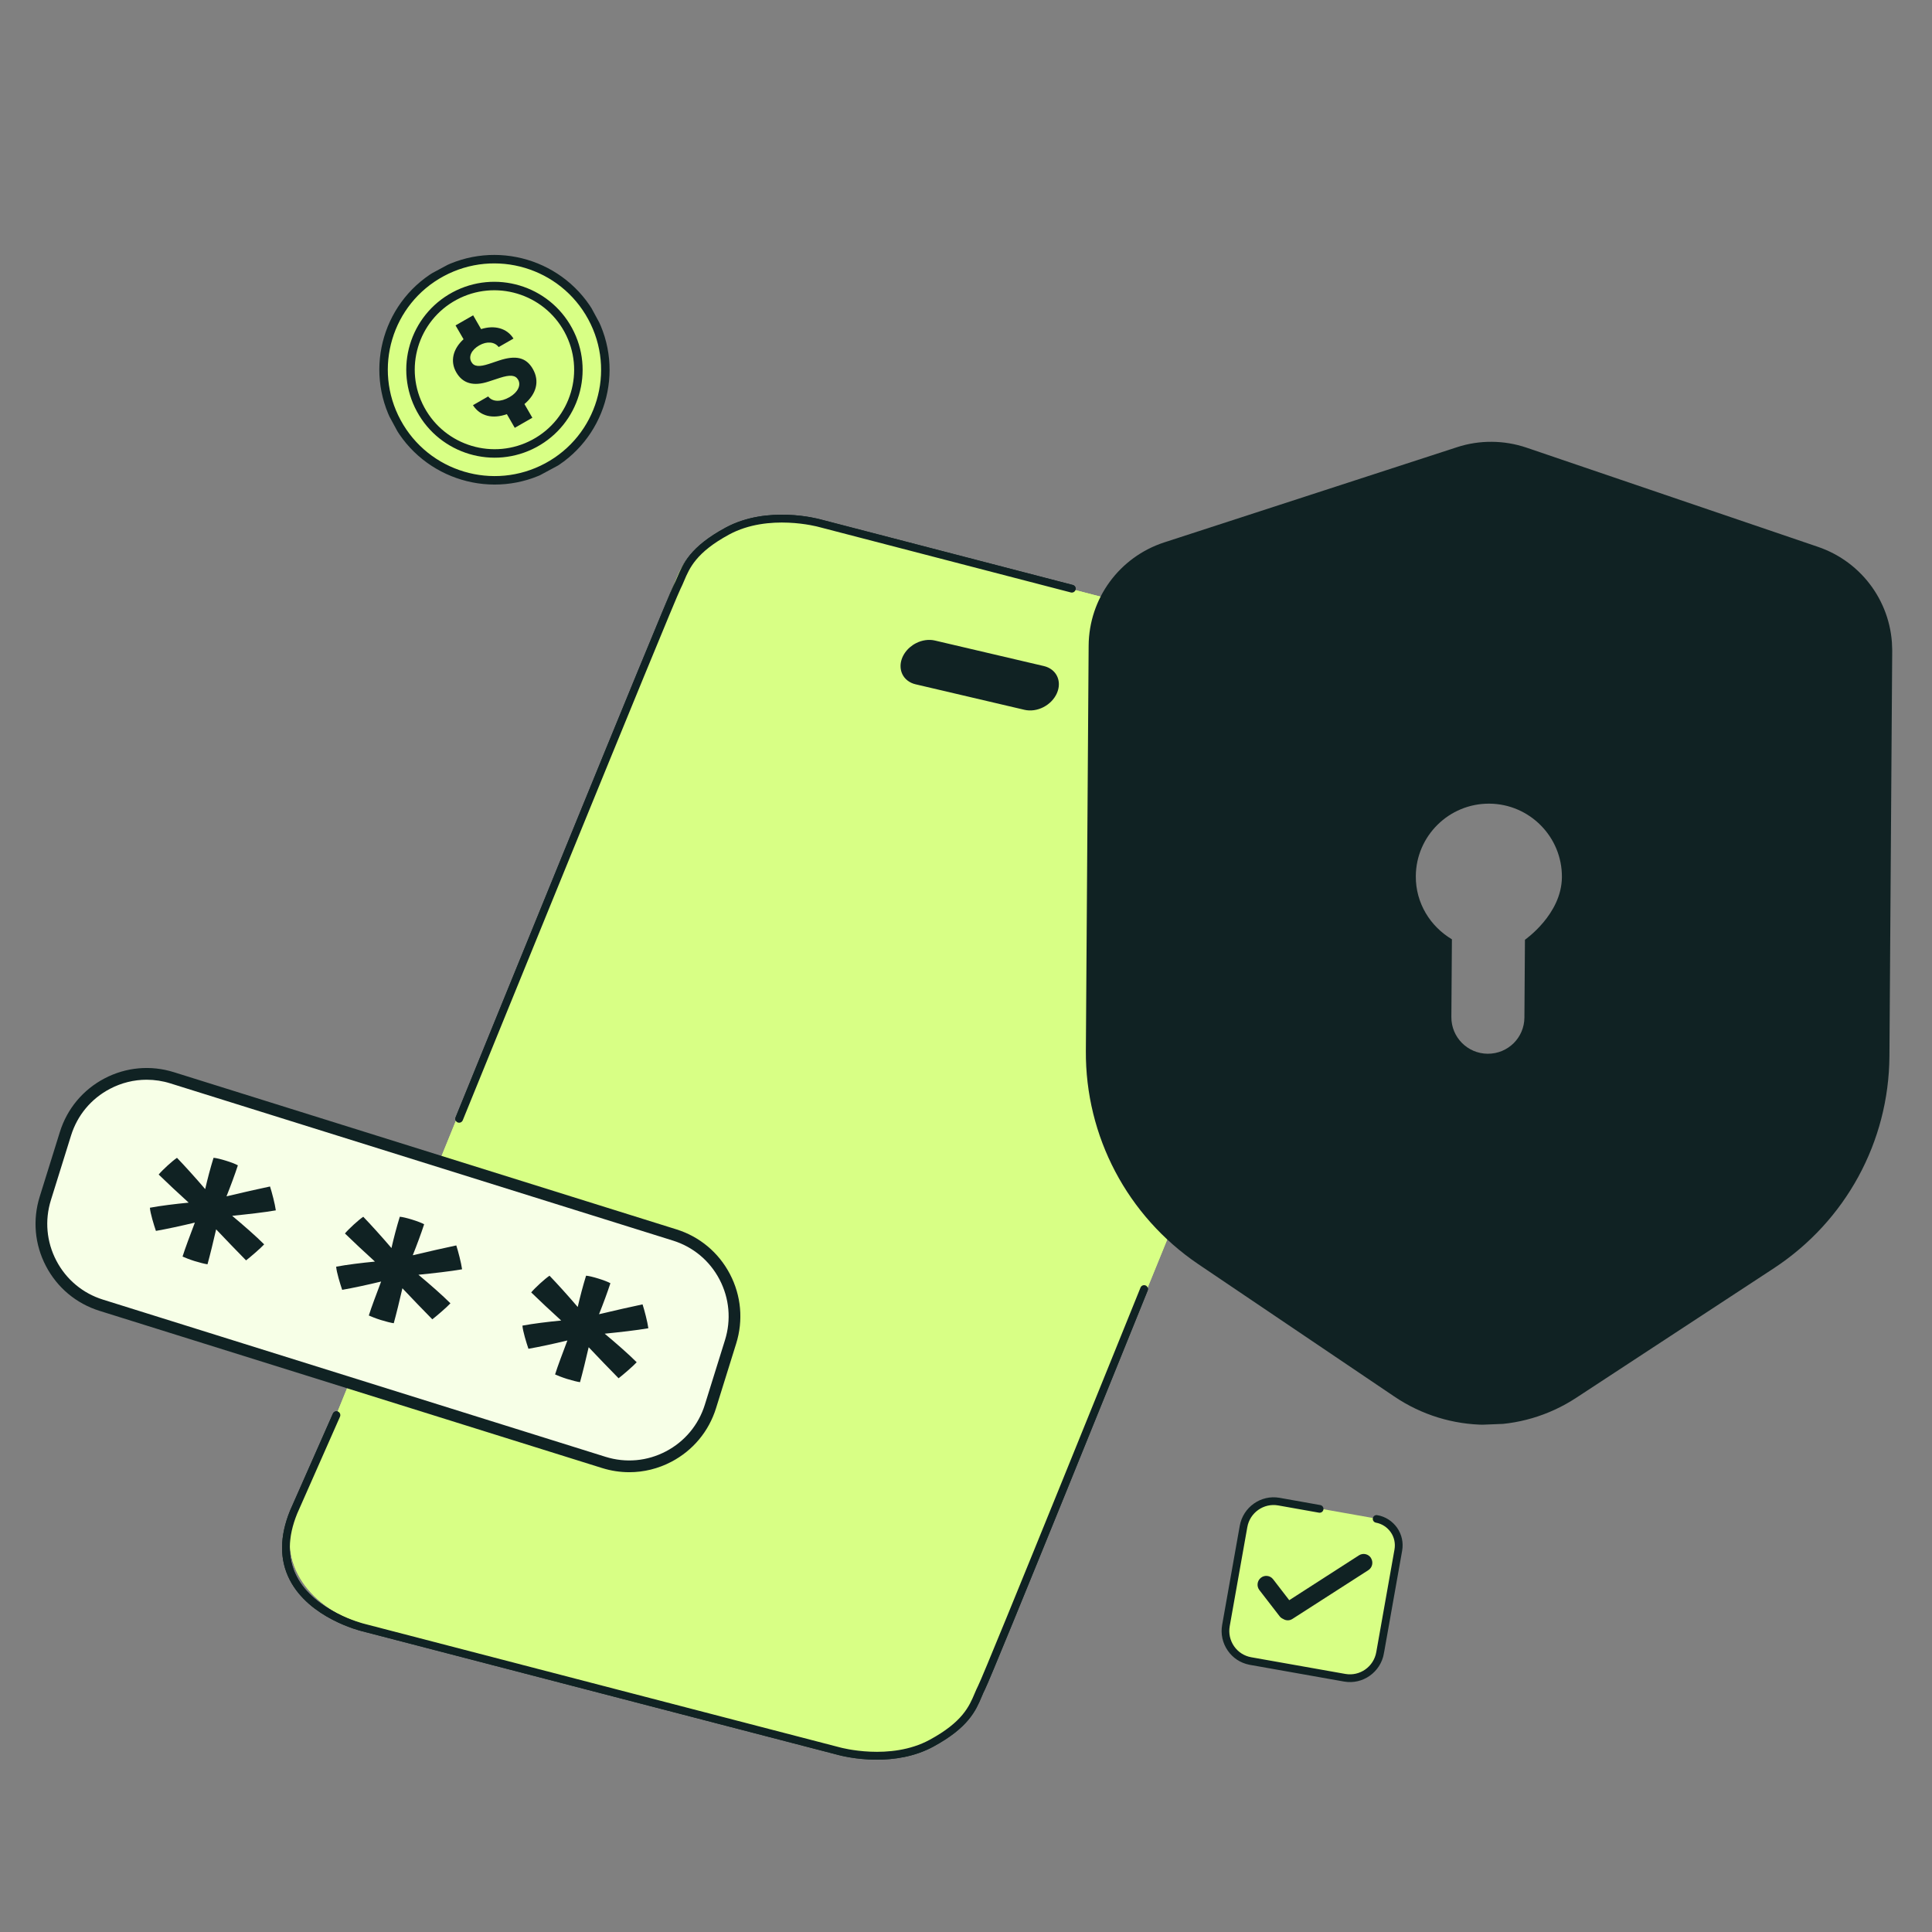
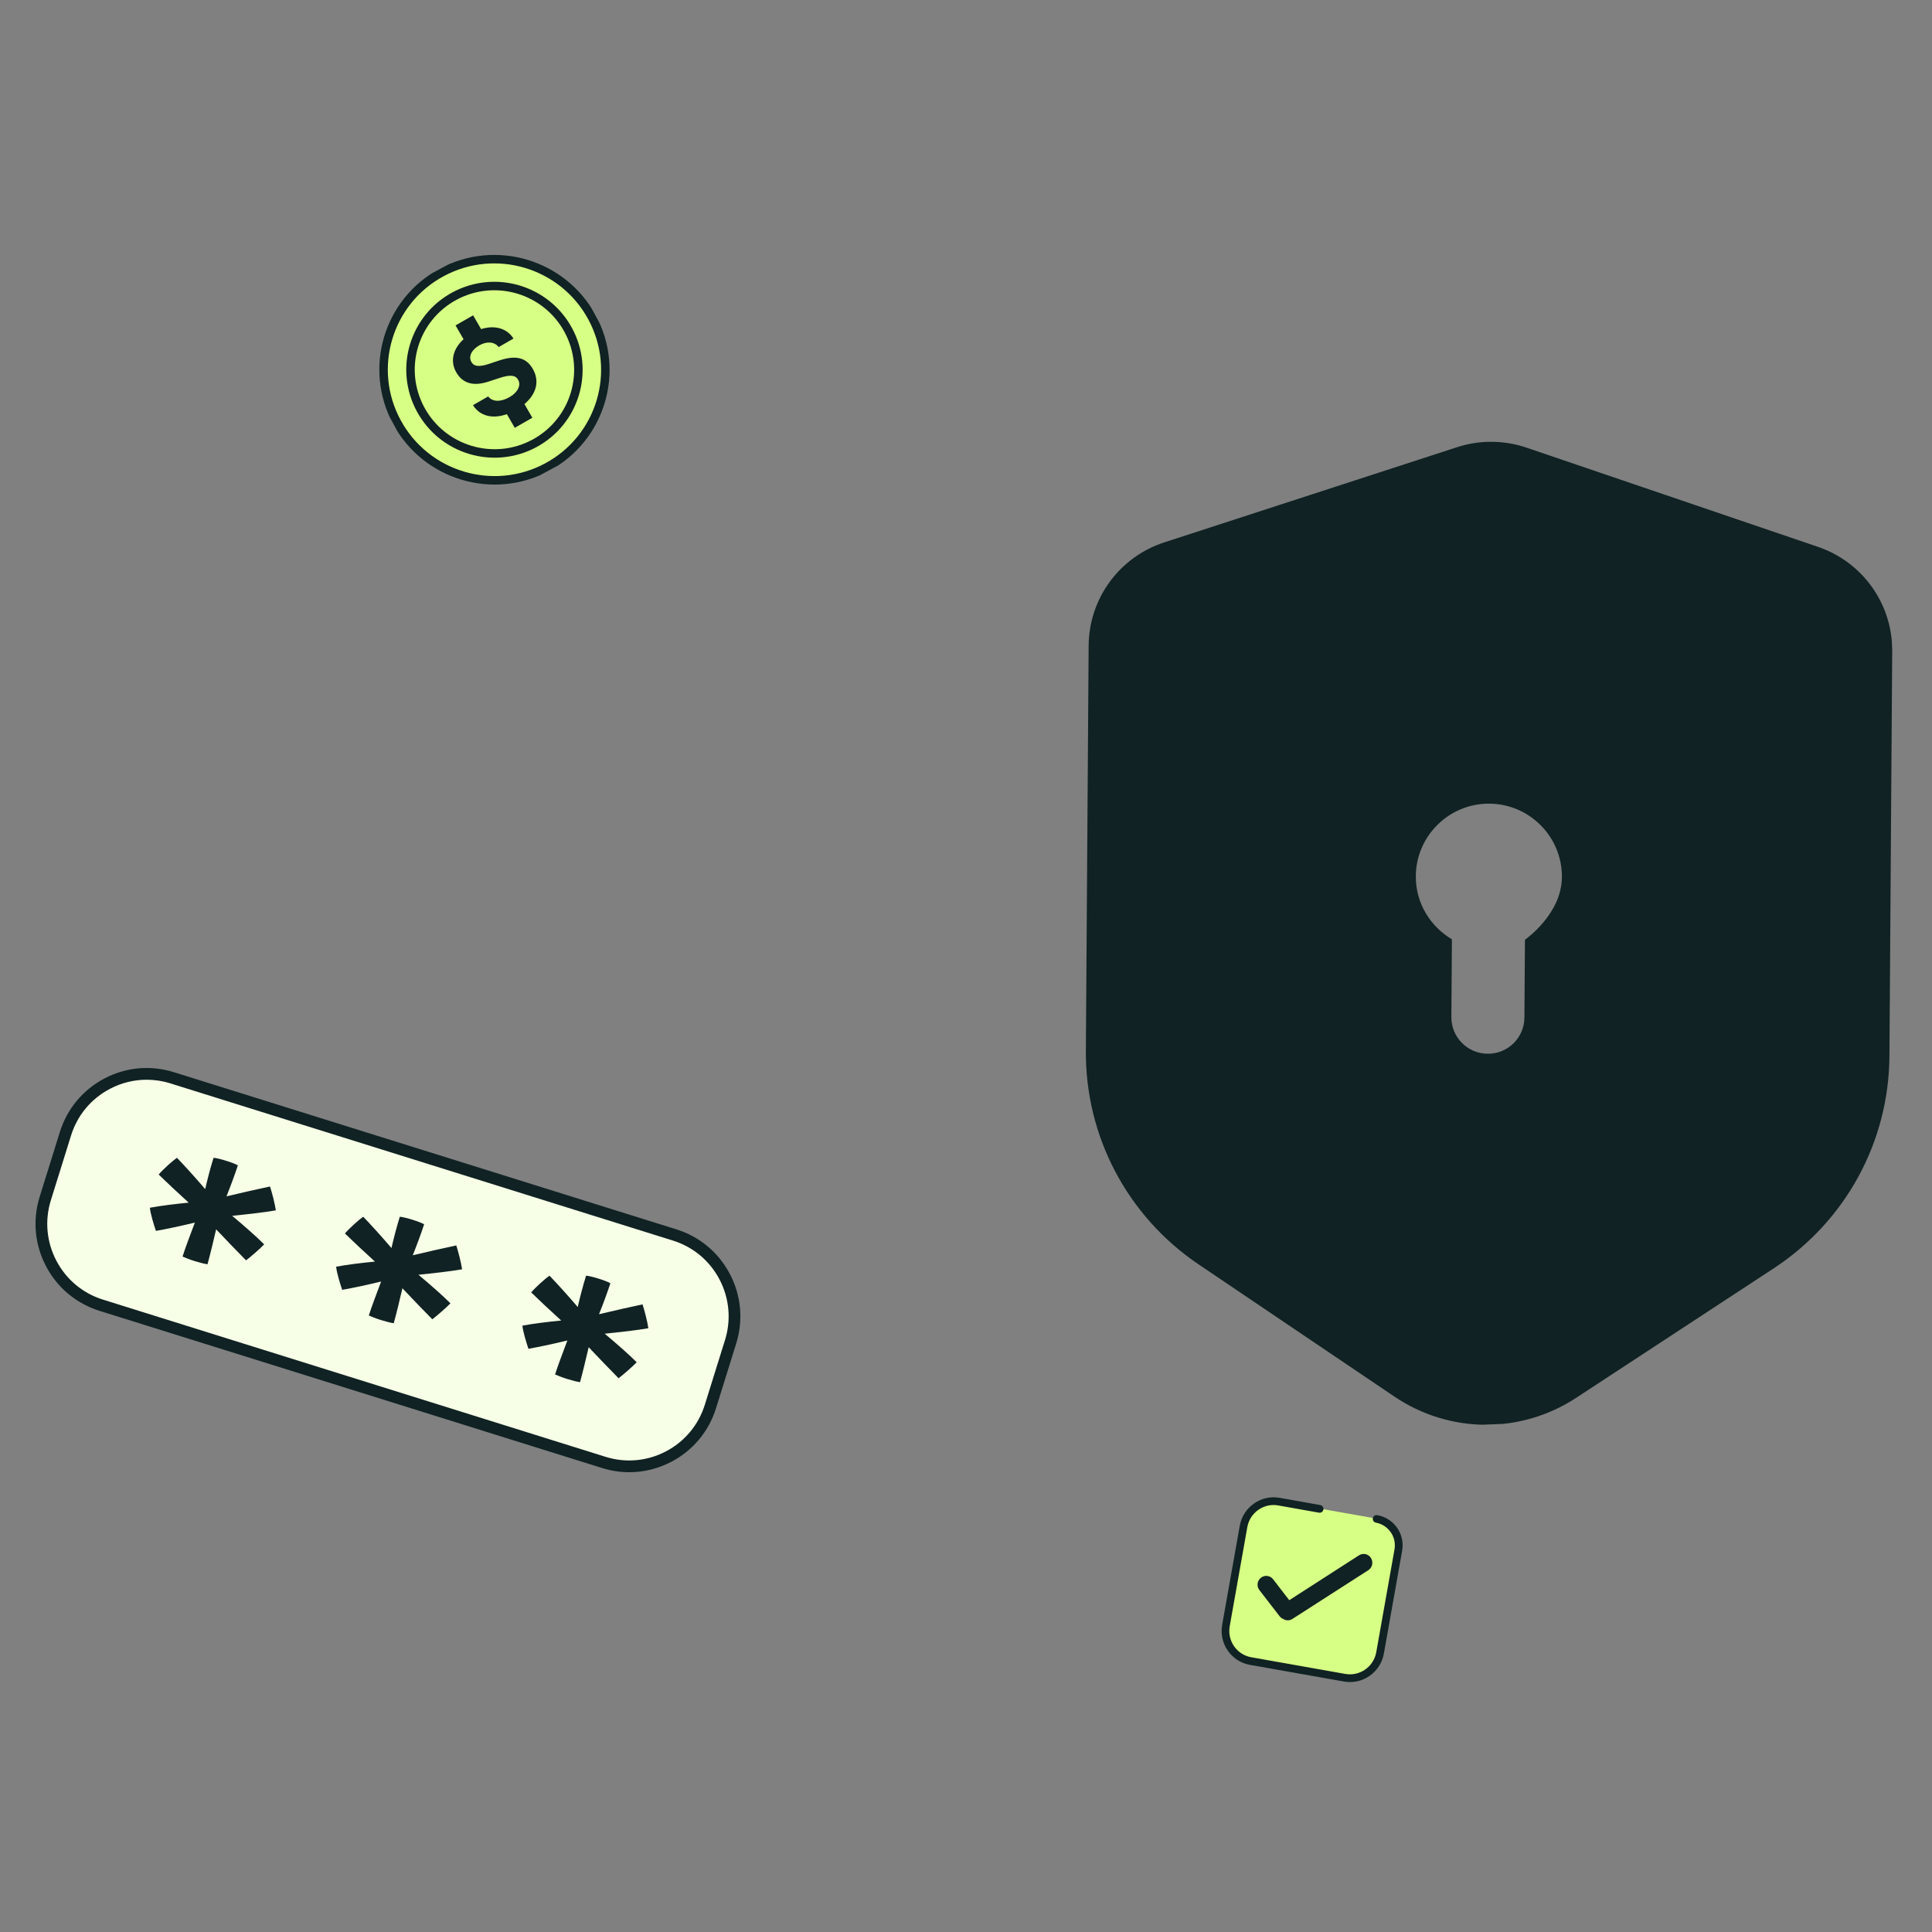
<svg xmlns="http://www.w3.org/2000/svg" width="171" height="171" viewBox="0 0 171 171" fill="none">
  <rect x="0" y="0" width="171" height="171" fill="#808080" stroke="none" />
  <g clip-path="url(#clip0_145_2039)">
    <path fill-rule="evenodd" clip-rule="evenodd" d="M114.347 57.208C115.575 57.529 116.714 58.032 117.701 58.69C118.687 59.347 119.5 60.145 120.095 61.039C120.69 61.932 121.054 62.904 121.167 63.898C121.28 64.892 121.14 65.89 120.753 66.833L86.908 150.02C86.527 150.964 85.907 151.837 85.084 152.588C84.262 153.338 83.252 153.953 82.113 154.396C80.975 154.84 79.729 155.103 78.448 155.171C77.167 155.239 75.875 155.111 74.647 154.793L32.507 143.841C30.029 143.193 27.962 141.814 26.762 140.009C25.561 138.205 25.324 136.121 26.105 134.217L59.945 51.03C60.327 50.086 60.947 49.214 61.77 48.463C62.593 47.713 63.602 47.098 64.741 46.655C65.879 46.212 67.125 45.949 68.406 45.881C69.687 45.813 70.978 45.942 72.207 46.26L114.347 57.208Z" fill="#D8FF85" />
    <path d="M40.64 99.371C40.708 99.371 40.774 99.351 40.831 99.313C40.887 99.275 40.931 99.221 40.957 99.158C41.143 98.7 59.597 53.345 60.234 52.108C60.35 51.883 60.449 51.651 60.552 51.405C61.026 50.284 61.616 48.889 64.54 47.307C68.018 45.425 72.411 46.624 72.455 46.636L94.786 52.438C94.873 52.459 94.965 52.446 95.042 52.399C95.12 52.353 95.175 52.279 95.198 52.192C95.221 52.105 95.208 52.012 95.163 51.934C95.118 51.857 95.044 51.8 94.958 51.776L72.637 45.976C72.402 45.911 67.921 44.699 64.214 46.705C61.079 48.402 60.438 49.919 59.922 51.138C59.824 51.372 59.73 51.592 59.626 51.795C58.975 53.059 41.084 97.029 40.323 98.9C40.302 98.952 40.294 99.008 40.299 99.064C40.305 99.12 40.325 99.173 40.356 99.22C40.387 99.266 40.429 99.304 40.479 99.331C40.528 99.357 40.584 99.371 40.64 99.371Z" fill="#102223" />
    <path d="M93.542 61.361C93.713 60.978 93.762 60.576 93.683 60.206C93.605 59.836 93.401 59.514 93.1 59.281C92.9 59.127 92.662 59.016 92.399 58.954L82.747 56.693C82.483 56.631 82.2 56.62 81.913 56.66C81.626 56.7 81.341 56.791 81.075 56.927C80.674 57.133 80.331 57.433 80.087 57.79C79.844 58.147 79.711 58.545 79.707 58.934C79.704 59.193 79.756 59.441 79.863 59.665C79.97 59.888 80.128 60.083 80.329 60.237C80.529 60.391 80.767 60.502 81.03 60.564L90.679 62.825C91.211 62.95 91.812 62.865 92.349 62.591C92.886 62.317 93.316 61.874 93.543 61.362L93.542 61.361V61.361ZM77.609 155.747C79.129 155.747 80.943 155.494 82.601 154.596C85.734 152.9 86.375 151.382 86.89 150.163C86.989 149.93 87.082 149.709 87.186 149.506C87.838 148.242 101.02 115.607 101.581 114.218C101.597 114.177 101.606 114.132 101.605 114.087C101.605 114.042 101.596 113.998 101.578 113.957C101.561 113.915 101.535 113.878 101.503 113.846C101.471 113.815 101.433 113.79 101.392 113.773C101.35 113.756 101.305 113.748 101.26 113.748C101.216 113.748 101.171 113.758 101.13 113.775C101.088 113.793 101.051 113.818 101.019 113.85C100.988 113.882 100.963 113.92 100.946 113.962C100.809 114.302 87.215 147.956 86.578 149.193C86.462 149.419 86.364 149.651 86.26 149.897C85.786 151.017 85.197 152.412 82.275 153.994C78.799 155.876 74.404 154.677 74.36 154.665L32.236 143.719L32.229 143.718C32.186 143.707 27.854 142.637 26.25 139.513C25.435 137.926 25.453 136.06 26.304 133.966L30.091 125.393C30.11 125.352 30.12 125.308 30.122 125.262C30.123 125.217 30.116 125.172 30.1 125.129C30.084 125.087 30.059 125.048 30.028 125.015C29.997 124.982 29.96 124.956 29.918 124.938C29.877 124.919 29.832 124.909 29.787 124.909C29.741 124.908 29.696 124.916 29.654 124.932C29.612 124.949 29.574 124.974 29.541 125.006C29.509 125.037 29.483 125.075 29.465 125.117L25.676 133.694C25.675 133.697 25.674 133.7 25.672 133.703C24.741 135.994 24.731 138.055 25.643 139.829C27.384 143.215 31.832 144.326 32.067 144.383L74.178 155.325C74.308 155.361 75.734 155.747 77.609 155.747V155.747Z" fill="#102223" />
  </g>
  <g clip-path="url(#clip1_145_2039)">
    <path fill-rule="evenodd" clip-rule="evenodd" d="M114.347 57.209C115.575 57.529 116.714 58.033 117.701 58.69C118.687 59.347 119.5 60.146 120.095 61.039C120.69 61.933 121.054 62.905 121.167 63.899C121.28 64.893 121.14 65.89 120.753 66.833L86.908 150.02C86.527 150.964 85.907 151.837 85.084 152.588C84.262 153.339 83.252 153.954 82.113 154.397C80.975 154.84 79.729 155.104 78.448 155.172C77.167 155.24 75.875 155.111 74.647 154.794L32.507 143.841C30.029 143.193 27.962 141.815 26.762 140.01C25.561 138.205 25.324 136.121 26.105 134.217L59.945 51.031C60.327 50.087 60.947 49.214 61.77 48.464C62.593 47.713 63.602 47.099 64.741 46.656C65.879 46.213 67.125 45.95 68.406 45.882C69.687 45.814 70.978 45.943 72.207 46.26L114.347 57.209Z" fill="#D8FF85" />
    <path d="M40.64 99.371C40.708 99.371 40.774 99.351 40.831 99.313C40.887 99.275 40.931 99.221 40.957 99.158C41.143 98.7 59.597 53.346 60.234 52.109C60.35 51.883 60.449 51.651 60.552 51.405C61.026 50.285 61.616 48.89 64.54 47.308C68.018 45.425 72.411 46.624 72.455 46.637L94.786 52.439C94.873 52.46 94.965 52.446 95.042 52.4C95.12 52.354 95.175 52.279 95.198 52.192C95.221 52.105 95.208 52.013 95.163 51.935C95.118 51.857 95.044 51.8 94.958 51.776L72.637 45.977C72.402 45.911 67.921 44.7 64.214 46.706C61.079 48.402 60.438 49.919 59.922 51.139C59.824 51.372 59.73 51.593 59.626 51.795C58.975 53.059 41.084 97.029 40.323 98.9C40.302 98.952 40.294 99.008 40.299 99.064C40.305 99.12 40.325 99.174 40.356 99.22C40.387 99.267 40.429 99.305 40.479 99.331C40.528 99.358 40.584 99.371 40.64 99.371Z" fill="#102223" />
    <path d="M93.542 61.361C93.713 60.979 93.762 60.577 93.683 60.207C93.605 59.837 93.401 59.515 93.1 59.282C92.9 59.128 92.662 59.016 92.399 58.954L82.747 56.693C82.483 56.631 82.2 56.62 81.913 56.66C81.626 56.701 81.341 56.791 81.075 56.928C80.674 57.133 80.331 57.433 80.087 57.791C79.844 58.148 79.711 58.546 79.707 58.935C79.704 59.193 79.756 59.442 79.863 59.665C79.97 59.889 80.128 60.083 80.329 60.237C80.529 60.392 80.767 60.503 81.03 60.565L90.679 62.826C91.211 62.95 91.812 62.866 92.349 62.592C92.886 62.317 93.316 61.875 93.543 61.362L93.542 61.361V61.361ZM77.609 155.747C79.129 155.747 80.943 155.494 82.601 154.596C85.734 152.9 86.375 151.383 86.89 150.164C86.989 149.93 87.082 149.71 87.186 149.507C87.838 148.242 101.02 115.608 101.581 114.219C101.597 114.177 101.606 114.133 101.605 114.088C101.605 114.043 101.596 113.998 101.578 113.957C101.561 113.916 101.535 113.878 101.503 113.847C101.471 113.815 101.433 113.79 101.392 113.773C101.35 113.757 101.305 113.748 101.26 113.749C101.216 113.749 101.171 113.758 101.13 113.776C101.088 113.793 101.051 113.819 101.019 113.851C100.988 113.883 100.963 113.921 100.946 113.963C100.809 114.302 87.215 147.956 86.578 149.193C86.462 149.419 86.364 149.651 86.26 149.897C85.786 151.018 85.197 152.412 82.275 153.994C78.799 155.877 74.404 154.677 74.36 154.665L32.236 143.72L32.229 143.718C32.186 143.708 27.854 142.638 26.25 139.514C25.435 137.927 25.453 136.061 26.304 133.967L30.091 125.394C30.11 125.353 30.12 125.308 30.122 125.263C30.123 125.218 30.116 125.172 30.1 125.13C30.084 125.088 30.059 125.049 30.028 125.016C29.997 124.983 29.96 124.957 29.918 124.938C29.877 124.92 29.832 124.91 29.787 124.909C29.741 124.908 29.696 124.916 29.654 124.933C29.612 124.95 29.574 124.975 29.541 125.006C29.509 125.038 29.483 125.076 29.465 125.117L25.676 133.695C25.675 133.698 25.674 133.701 25.672 133.704C24.741 135.995 24.731 138.055 25.643 139.829C27.384 143.216 31.832 144.327 32.067 144.383L74.178 155.325C74.308 155.361 75.734 155.747 77.609 155.747V155.747Z" fill="#102223" />
  </g>
  <g clip-path="url(#clip2_145_2039)">
    <path d="M121.611 134.374L113.222 132.886C111.756 132.626 110.356 133.612 110.094 135.088L108.536 143.858C108.273 145.334 109.249 146.741 110.715 147.001L119.104 148.489C120.569 148.749 121.97 147.763 122.232 146.288L123.79 137.517C124.052 136.041 123.077 134.634 121.611 134.374Z" fill="#D8FF85" />
    <path d="M110.569 147.343C109.797 147.191 109.122 146.751 108.67 146.097C108.207 145.428 108.028 144.619 108.173 143.811L109.729 135.053C110.023 133.39 111.605 132.28 113.25 132.57L116.86 133.213C117.046 133.25 117.165 133.42 117.135 133.609C117.104 133.798 116.928 133.917 116.741 133.886L113.131 133.244C111.853 133.019 110.625 133.878 110.398 135.171L108.841 143.936C108.731 144.563 108.87 145.189 109.225 145.705C109.58 146.221 110.126 146.573 110.742 146.681L119.079 148.159C120.356 148.383 121.584 147.525 121.812 146.232L123.426 137.143C123.519 136.604 123.405 136.059 123.091 135.614C122.778 135.169 122.318 134.869 121.784 134.77C121.597 134.734 121.479 134.564 121.509 134.375C121.539 134.186 121.722 134.068 121.908 134.105C122.623 134.232 123.243 134.633 123.659 135.224C124.074 135.822 124.23 136.542 124.101 137.263L122.487 146.351C122.195 148.008 120.612 149.123 118.966 148.834L110.629 147.355L110.569 147.343Z" fill="#102223" />
    <path fill-rule="evenodd" clip-rule="evenodd" d="M121.345 137.897C121.119 137.538 120.642 137.43 120.285 137.659L114.11 141.632L112.678 139.774C112.419 139.438 111.932 139.383 111.603 139.646C111.268 139.907 111.206 140.397 111.465 140.733L113.256 143.052C113.344 143.167 113.46 143.246 113.581 143.297C113.821 143.449 114.138 143.456 114.392 143.29L121.112 138.973C121.469 138.743 121.571 138.262 121.344 137.903L121.345 137.897Z" fill="#102223" />
  </g>
  <g clip-path="url(#clip3_145_2039)">
    <path d="M103.046 48.007L128.967 39.579C130.943 38.931 133.126 38.946 135.11 39.621L160.913 48.403C164.864 49.754 167.506 53.454 167.478 57.635L167.232 93.493C167.18 101.065 163.365 108.062 157.032 112.233L139.528 123.706C137.075 125.32 134.257 126.124 131.445 126.105C128.632 126.085 125.825 125.243 123.396 123.596L106.05 111.884C99.775 107.627 96.057 100.579 96.109 93.007L96.355 57.149C96.384 52.967 99.076 49.304 103.045 48.007L103.046 48.007ZM128.507 83.137L128.46 90.015C128.447 91.807 129.892 93.254 131.67 93.266C133.464 93.278 134.913 91.851 134.925 90.059L134.972 83.181C134.972 83.165 138.221 80.943 138.243 77.633C138.268 74.081 135.394 71.156 131.822 71.131C128.249 71.107 125.336 73.993 125.312 77.545C125.295 79.934 126.591 81.994 128.507 83.137L128.507 83.137Z" fill="#102223" />
  </g>
  <g clip-path="url(#clip4_145_2039)">
    <path d="M15.232 95.393L59.716 109.307C63.689 110.549 65.904 114.783 64.664 118.762L62.881 124.482C61.64 128.461 57.414 130.68 53.441 129.437L8.957 115.523C4.984 114.281 2.768 110.047 4.009 106.067L5.792 100.348C7.033 96.369 11.259 94.15 15.232 95.393Z" fill="#F7FFE7" />
    <path d="M55.697 130.304C56.982 130.304 58.256 129.993 59.427 129.378C61.332 128.378 62.735 126.694 63.376 124.637L65.159 118.917C65.801 116.86 65.604 114.676 64.605 112.767C63.606 110.858 61.925 109.454 59.871 108.811L15.387 94.898C13.334 94.255 11.153 94.452 9.247 95.453C7.342 96.453 5.939 98.137 5.298 100.194L3.515 105.913C2.873 107.971 3.07 110.155 4.069 112.063C5.068 113.972 6.749 115.377 8.803 116.02L53.286 129.933C54.067 130.178 54.879 130.303 55.697 130.304L55.697 130.304ZM12.978 95.566C13.69 95.567 14.399 95.675 15.078 95.889L59.562 109.803C61.352 110.362 62.816 111.586 63.686 113.249C64.556 114.913 64.728 116.815 64.169 118.608L62.386 124.327C61.828 126.119 60.605 127.586 58.945 128.458C57.285 129.33 55.385 129.501 53.596 128.942L9.112 115.028C7.322 114.469 5.858 113.244 4.988 111.581C4.117 109.918 3.946 108.015 4.505 106.223L6.288 100.504C6.846 98.711 8.068 97.244 9.729 96.373C10.748 95.837 11.859 95.566 12.978 95.566H12.978Z" fill="#102223" />
    <path d="M50.188 122.048C50.64 122.188 51.113 122.307 51.337 122.335C51.578 121.46 51.845 120.359 52.103 119.242C52.993 120.178 53.962 121.194 54.751 121.989C55.074 121.745 56.064 120.896 56.353 120.572C55.642 119.857 54.54 118.896 53.521 118.044C54.829 117.912 56.337 117.746 57.385 117.562C57.31 117.002 57.036 115.954 56.872 115.449C55.921 115.65 54.372 115.996 53.019 116.32C53.406 115.352 53.761 114.389 54.026 113.577C53.816 113.457 53.385 113.295 52.959 113.164C52.534 113.032 52.101 112.925 51.873 112.91C51.597 113.801 51.343 114.768 51.134 115.681C50.289 114.69 49.3 113.599 48.638 112.912C48.216 113.194 47.363 113.976 47.016 114.391C47.699 115.057 48.727 116.022 49.671 116.879C48.485 116.993 47.183 117.154 46.24 117.33C46.268 117.806 46.604 118.888 46.772 119.38C47.711 119.217 49.022 118.935 50.219 118.645C49.807 119.742 49.355 120.923 49.13 121.651C49.322 121.738 49.749 121.912 50.188 122.048H50.188ZM33.701 116.831C34.154 116.971 34.627 117.09 34.851 117.118C35.092 116.243 35.359 115.142 35.617 114.025C36.507 114.962 37.476 115.977 38.264 116.772C38.587 116.528 39.578 115.679 39.867 115.355C39.156 114.64 38.054 113.679 37.035 112.827C38.343 112.695 39.851 112.53 40.898 112.345C40.824 111.785 40.55 110.737 40.386 110.232C39.435 110.433 37.886 110.779 36.533 111.103C36.919 110.135 37.275 109.172 37.54 108.36C37.33 108.239 36.899 108.078 36.473 107.947C36.048 107.815 35.615 107.708 35.386 107.693C35.111 108.584 34.856 109.551 34.648 110.464C33.803 109.473 32.814 108.382 32.152 107.695C31.73 107.977 30.877 108.759 30.53 109.174C31.213 109.84 32.24 110.805 33.185 111.662C31.999 111.776 30.697 111.937 29.754 112.113C29.782 112.589 30.118 113.67 30.286 114.163C31.225 114 32.536 113.718 33.733 113.428C33.321 114.525 32.869 115.706 32.644 116.434C32.836 116.521 33.263 116.695 33.702 116.831L33.701 116.831ZM17.215 111.614C17.668 111.754 18.14 111.873 18.365 111.901C18.606 111.026 18.873 109.926 19.13 108.808C20.021 109.744 20.99 110.76 21.779 111.555C22.102 111.311 23.092 110.462 23.381 110.138C22.67 109.423 21.568 108.462 20.549 107.61C21.857 107.478 23.365 107.312 24.413 107.128C24.338 106.568 24.064 105.52 23.899 105.015C22.949 105.216 21.4 105.562 20.047 105.886C20.433 104.918 20.789 103.955 21.054 103.143C20.844 103.023 20.413 102.861 19.988 102.73C19.561 102.598 19.129 102.491 18.901 102.476C18.625 103.367 18.37 104.334 18.161 105.247C17.317 104.256 16.327 103.165 15.666 102.478C15.243 102.76 14.39 103.542 14.044 103.957C14.727 104.623 15.754 105.588 16.699 106.445C15.513 106.559 14.21 106.72 13.268 106.896C13.296 107.372 13.632 108.453 13.8 108.946C14.739 108.783 16.049 108.5 17.247 108.211C16.834 109.308 16.383 110.489 16.158 111.217C16.349 111.304 16.777 111.478 17.215 111.614L17.215 111.614Z" fill="#102223" />
  </g>
  <g clip-path="url(#clip5_145_2039)">
    <path d="M48.432 41.34C53.199 38.775 54.973 32.84 52.395 28.083C49.817 23.326 43.862 21.548 39.096 24.112C34.329 26.676 32.555 32.611 35.133 37.368C37.711 42.126 43.665 43.904 48.432 41.34Z" fill="#D8FF85" stroke="#102223" stroke-width="0.75" />
    <path d="M47.297 39.247C50.906 37.306 52.249 32.812 50.297 29.211C48.345 25.609 43.838 24.263 40.229 26.204C36.621 28.146 35.278 32.639 37.229 36.24C39.181 39.842 43.689 41.188 47.297 39.247Z" fill="#D8FF85" stroke="#102223" stroke-width="0.75" />
    <path d="M40.32 28.801L41.877 27.908L42.581 29.129C43.763 28.754 44.87 29.043 45.448 29.966L44.137 30.718C43.776 30.244 43.089 30.185 42.415 30.571C41.741 30.958 41.44 31.551 41.727 32.047C41.956 32.445 42.407 32.494 43.28 32.207L44.178 31.907C45.67 31.415 46.575 31.643 47.155 32.646C47.78 33.727 47.485 34.861 46.418 35.763L47.118 36.974L45.561 37.867L44.862 36.657C43.598 37.104 42.483 36.836 41.862 35.862L43.209 35.089C43.575 35.577 44.315 35.6 45.1 35.149C45.826 34.733 46.141 34.098 45.859 33.609C45.619 33.194 45.15 33.152 44.235 33.447L43.264 33.765C41.907 34.217 40.955 33.945 40.386 32.959C39.816 31.972 40.094 30.879 41.028 30.025L40.32 28.801Z" fill="#102223" />
  </g>
  <defs>
    <clipPath id="clip0_145_2039">
-       <rect width="96.239" height="110.192" fill="white" transform="matrix(-1 0 0 1 121.205 45.554)" />
-     </clipPath>
+       </clipPath>
    <clipPath id="clip1_145_2039">
-       <rect width="96.239" height="110.192" fill="white" transform="matrix(-1 0 0 1 121.205 45.555)" />
-     </clipPath>
+       </clipPath>
    <clipPath id="clip2_145_2039">
      <rect width="14.705" height="15.184" fill="white" transform="matrix(0.981 0.194 -0.194 0.981 110.365 131.827)" />
    </clipPath>
    <clipPath id="clip3_145_2039">
      <rect width="72.774" height="86.933" fill="white" transform="matrix(-0.999 0.04 0.04 0.999 166.684 37.694)" />
    </clipPath>
    <clipPath id="clip4_145_2039">
      <rect width="62.381" height="35.773" fill="white" transform="matrix(-1 0 0 1 65.527 94.529)" />
    </clipPath>
    <clipPath id="clip5_145_2039">
      <rect width="20.285" height="20.279" fill="white" transform="matrix(0.881 -0.474 0.476 0.879 30 28.616)" />
    </clipPath>
  </defs>
</svg>